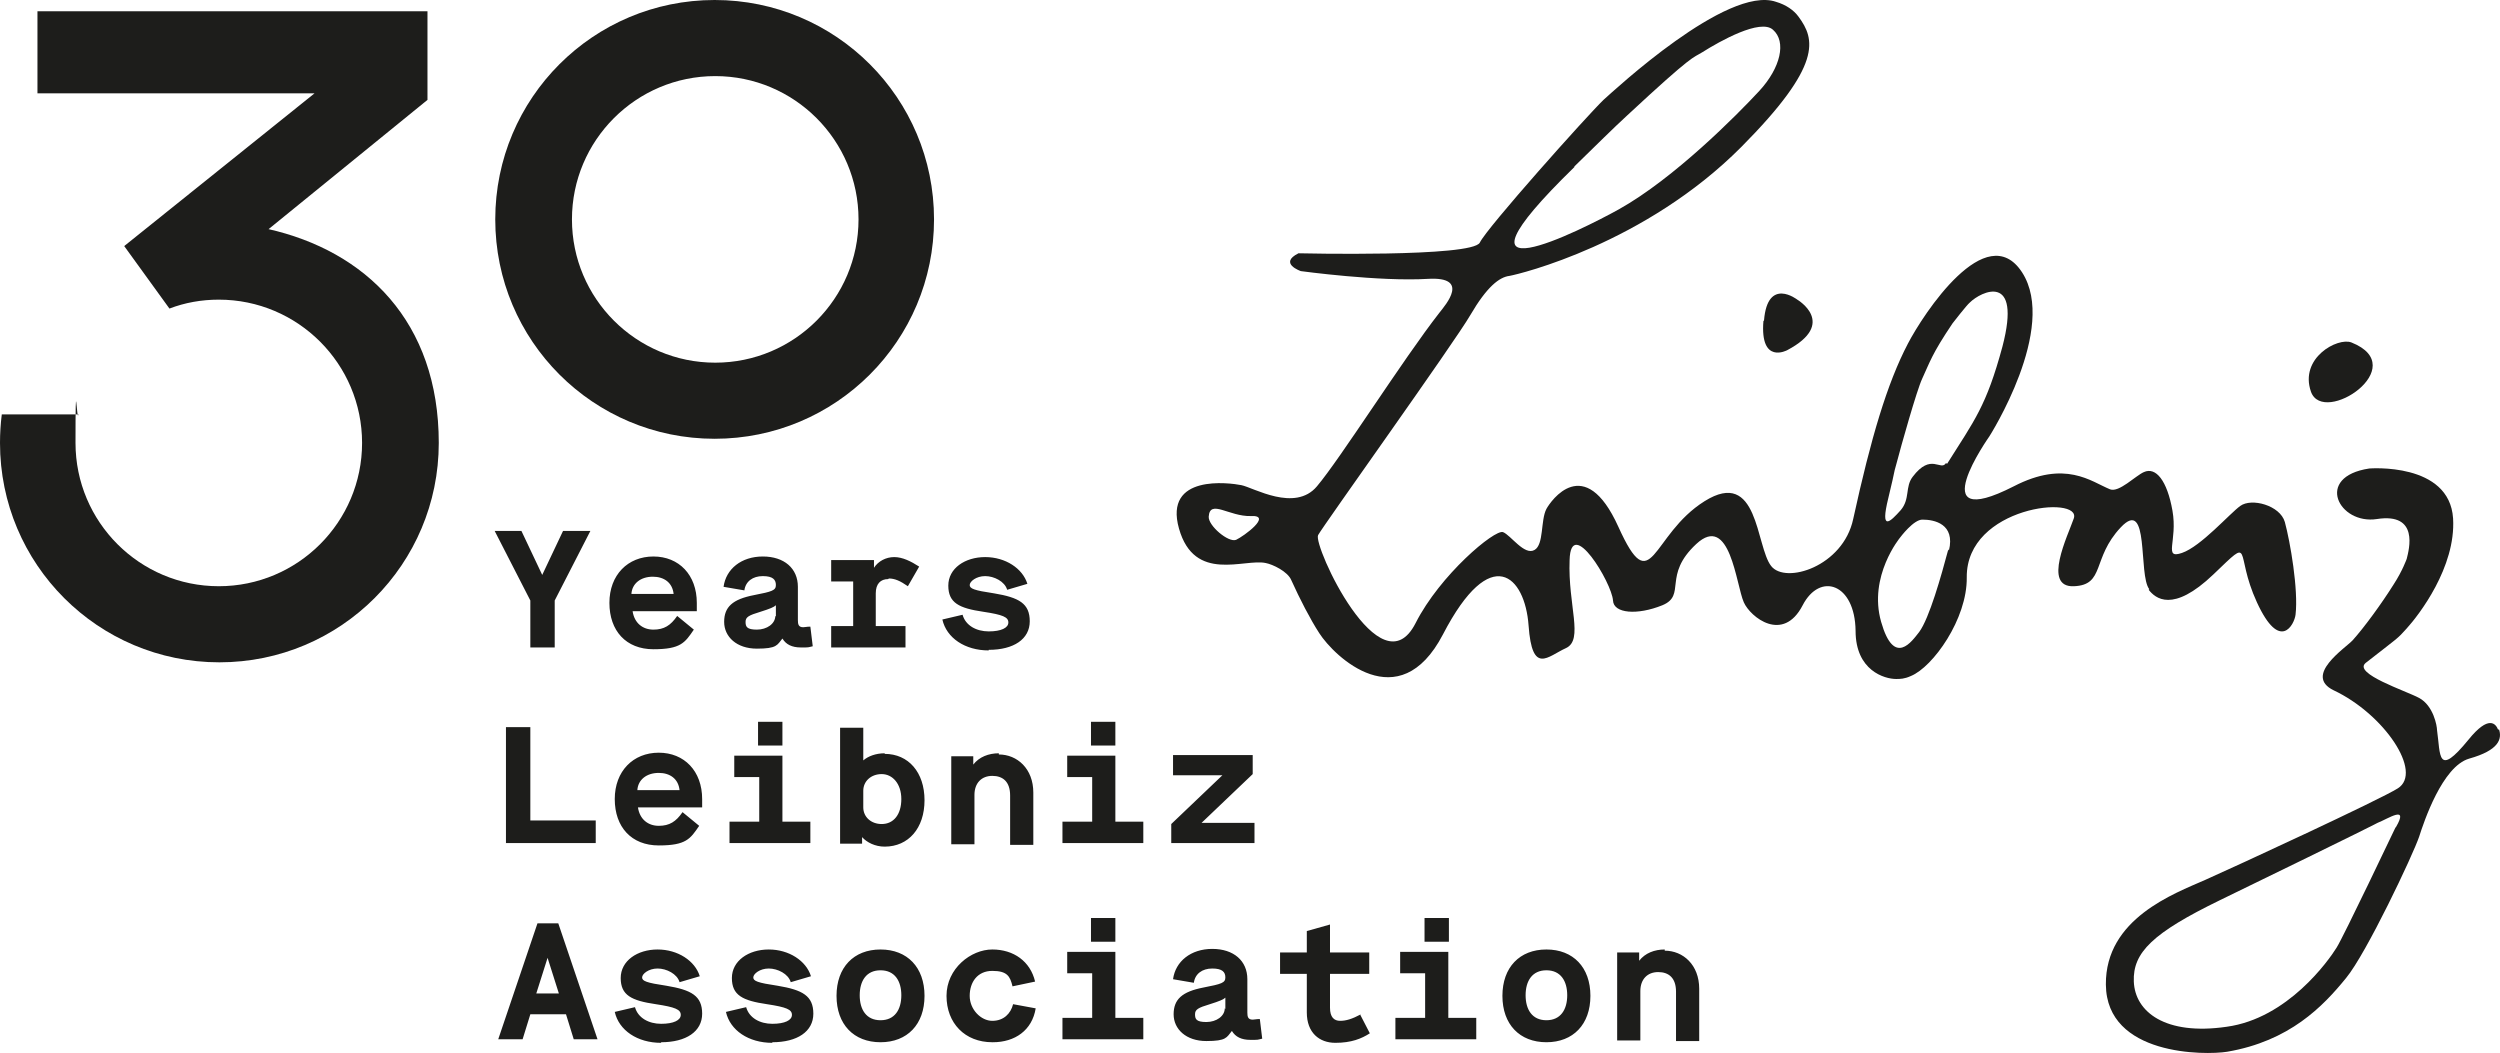
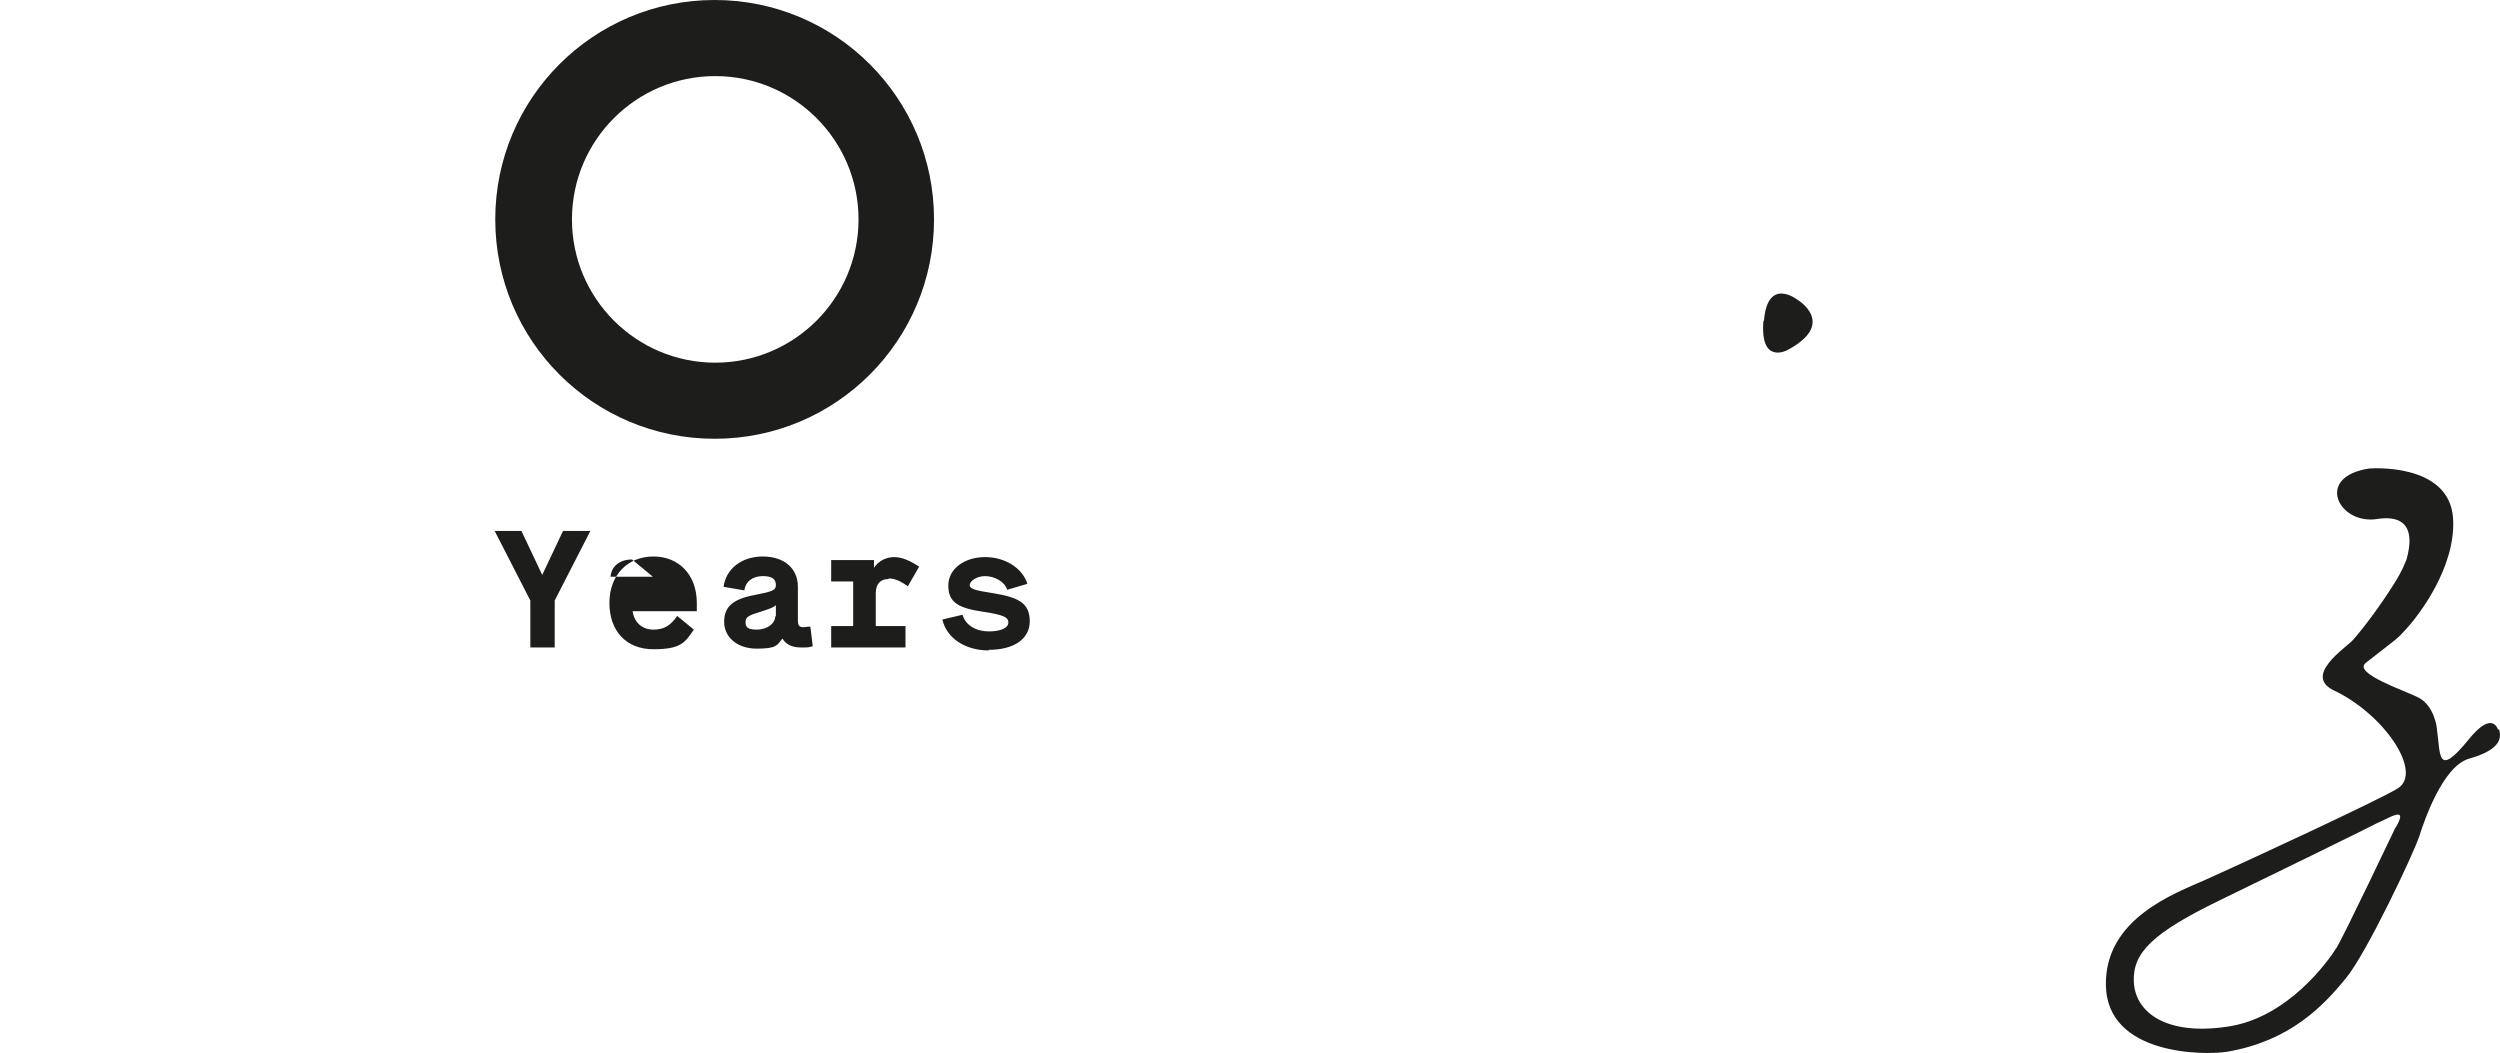
<svg xmlns="http://www.w3.org/2000/svg" id="Ebene_1" data-name="Ebene 1" viewBox="0 0 420.49 177.11">
  <defs>
    <style>
      .cls-1 {
        fill: #1d1d1b;
      }
    </style>
  </defs>
  <path class="cls-1" d="m157.1,36.9c0-20.4-16.5-36.9-36.9-36.9s-36.9,16.5-36.9,36.9,16.5,36.9,36.9,36.9,36.9-16.5,36.9-36.9h0Zm-12.7,0c0,13.3-10.8,24.1-24.1,24.1s-24.1-10.8-24.1-24.1,10.8-24.1,24.1-24.1,24.1,10.8,24.1,24.1h0Z" />
-   <path class="cls-1" d="m45.1,38.6l26.8-21.8V1.9H6.3v13.8h46.6l-31.9,25.6h0l-.1.1h0l7.6,10.5h0c2.6-1,5.4-1.5,8.3-1.5,13.3,0,24.1,10.8,24.1,24.1s-10.8,24.1-24.1,24.1-24.1-10.8-24.1-24.1.2-3.2.5-4.8H.3c-.2,1.6-.3,3.2-.3,4.8,0,20.4,16.5,36.9,36.9,36.9s36.9-16.5,36.9-36.9-12.3-32.3-28.8-36h0l.1.1Z" />
-   <path class="cls-1" d="m327.3,77.9c-.9,1.4-2.5-1.8-5.6,2.3-1.3,1.7-.4,3.7-2,5.6-1.8,2-3.5,3.7-2.1-2,1.4-5.8.7-3.4,1.4-5.9.7-2.7,3.4-12.3,4.3-14.2,1.3-2.8,1.6-4.1,5.1-9.3,0,0,2.4-3.1,2.9-3.5,1.9-1.9,8.8-5.2,5.5,7.4-2.7,10-4.7,12.4-9.3,19.7m.2,14.4c-1.2,4.5-3.2,11.6-4.9,13.9-1.2,1.5-4.2,6-6.4-1.7s3.2-14.2,3.2-14.2c0,0,2.3-3.1,3.8-3,1.9,0,5.5.7,4.4,5.2m-119.9-1.8c-1.3.5-4.7-2.4-4.6-3.9.2-3,3.4,0,7.1-.1,3.7-.2-1.2,3.4-2.5,4m56.9-62.8c3.7-3.6,6.5-6.4,8.9-8.6,11.3-10.5,11-9.6,12.6-10.6,3-1.9,9.8-5.7,11.9-3.8,2.3,2,1.3,6.4-2.3,10.3-3.7,4-14.3,14.7-23.6,19.9-6.3,3.5-31.3,16.1-7.5-7.1m96.6,71.1c1.1,1.4,4,4,10.9-2.6s3.4-3.8,7.3,4.7c3.9,8.5,6.3,3.7,6.5,2.1.5-4.2-.9-12.3-1.8-15.6-.8-2.8-5.6-4.1-7.5-2.7-1.8,1.3-6.6,6.8-9.8,7.9s-.7-2-1.6-7.1c-.9-5.1-2.8-7.4-4.8-6.5-1.4.6-4.2,3.5-5.7,2.9-3.2-1.3-7.5-5-16.2-.5-15.7,8-4.1-8.4-4.1-8.4,0,0,11.6-18.2,5.5-27.6-6-9.2-16.6,7-19.2,12-3.5,6.7-6.2,15.8-9.2,29.5-1.7,8-11.4,11-13.8,7.9-2.6-3.3-2.1-16.6-11.2-10.9s-8.8,16.9-14.5,4.3-11.4-4.3-12.1-3c-1,1.9-.4,6-2,6.9-1.7,1-4-2.5-5.3-3-1.4-.5-10.6,7.2-14.7,15.3-5.9,11.6-17.3-13.1-16.4-14.8.8-1.5,23-32.5,25.6-37,2.8-4.8,4.9-6.4,6.6-6.6,1.7-.3,22.8-5.4,39-21.7,13.7-13.8,12.4-18.1,9.6-21.9-.8-1.1-2.1-2-3.8-2.5-8.2-2.8-27.2,14.9-29,16.5-2.8,2.7-19.6,21.5-20.8,24-1.2,2.5-30.5,1.8-30.5,1.8-3.4,1.7.4,3,.4,3,0,0,13.2,1.8,21.4,1.3,7.1-.4,3,4.3,1.9,5.7-6.1,7.8-16.7,24.6-20.6,29.2-3.7,4.4-10.7.2-12.7-.2-2-.4-13.1-1.9-10.5,7.3,2.6,9.2,11,5,14.6,5.8,1.1.2,3.7,1.4,4.3,2.9,1.4,3.1,3.2,6.6,4.7,8.9,2.5,3.9,13.4,14.4,20.8.2,8.1-15.6,13.8-9.8,14.4-1.5.6,8.4,3.2,5.2,6.3,3.8,3-1.4.3-7.2.6-14.8.2-7.6,7.1,3.8,7.3,6.8.1,2.2,4.1,2.5,8.3.8,4.1-1.7,0-5,5.7-10.3s6.7,6.9,8,9.8c1.1,2.5,6.6,6.9,9.9.5,2.9-5.6,8.8-3.7,8.9,4.3,0,6.7,4.9,8.1,6.8,8.1.7,0,1.4,0,2.5-.5,3.7-1.5,9.5-9.6,9.4-16.6-.1-12,19.4-13.9,18-9.9-1,2.9-5.3,11.6,0,11.4s3-4.7,7.9-9.9c4.9-5.2,2.9,8,4.8,10.4" />
  <path class="cls-1" d="m296.6,54c-.6,7.4,4,4.9,4,4.9,8.5-4.5,1.7-8.5,1.7-8.5,0,0-5-3.9-5.6,3.5" />
  <path class="cls-1" d="m402.9,139.2s-8.8,18.5-9.9,20.2c-1.3,2.1-8.2,11.9-18.5,13.3-10.3,1.5-15.4-2.5-15.6-7.6-.2-4.9,3.2-8.2,14.5-13.7,25.3-12.3,26.5-13,26.5-13,1.8-.7,5.3-3.1,3.1.7m1.8-45v.3-.3h0Zm15.4,28.7c-.4-1.1-1.6-2.6-5,1.6-5.3,6.5-4.7,2.6-5.3-1.6,0-.7-.6-4.1-3-5.4-2.2-1.2-11.2-4.1-9-5.9,5.5-4.3,5.3-4,6.9-5.8,2-2.2,8.3-10.3,7.8-18.5-.6-9.5-14.1-8.4-14.1-8.4-9.3,1.4-5.1,9.5,1.3,8.5,7.1-1.1,5.4,5.1,5,6.7,0,0-.7,2-2.2,4.3-2,3.2-5,7.3-6.9,9.4-1.2,1.3-8.3,5.9-3.2,8.4,8.5,4,15.1,13.8,10.8,16.5-3,1.9-27,13-32.4,15.4-5.2,2.3-16.8,6.5-16.7,17.6.1,12,16.7,11.9,20.4,11.3,10.5-1.8,16.1-7.6,20-12.4,3.4-4.1,11.3-20.8,12.3-23.8.8-2.5,3.9-11.8,8.4-13.1,5-1.4,5.6-3.3,5-5" />
-   <path class="cls-1" d="m395.5,57.6c-2.3-.9-8.8,2.6-6.8,8.3,2.1,5.8,17.1-4.2,6.8-8.3" />
-   <path class="cls-1" d="m96.4,174.8h4.1l-6.6-19.5h-3.5l-6.6,19.5h4.1l1.3-4.2h6l1.3,4.2h-.1Zm-6.2-7.7l1.9-6,1.9,6h-3.8Zm21,8.2c4.2,0,6.9-1.8,6.9-4.8s-1.8-4-6-4.7c-3.4-.5-4.1-.8-4.1-1.4s1.1-1.5,2.6-1.5,3.3.9,3.7,2.3l3.4-1c-.8-2.6-3.7-4.5-7.1-4.5s-6.2,1.9-6.2,4.8,1.8,3.8,5.9,4.4c3.3.5,4.2.9,4.2,1.8s-1.2,1.5-3.3,1.5-3.9-1-4.4-2.8l-3.4.8c.7,3.1,3.8,5.2,7.8,5.2h0v-.1Zm18.7,0c4.2,0,6.9-1.8,6.9-4.8s-1.8-4-6-4.7c-3.4-.5-4.1-.8-4.1-1.4s1.1-1.5,2.6-1.5,3.3.9,3.7,2.3l3.4-1c-.8-2.6-3.7-4.5-7.1-4.5s-6.2,1.9-6.2,4.8,1.8,3.8,5.9,4.4c3.3.5,4.2.9,4.2,1.8s-1.2,1.5-3.3,1.5-3.9-1-4.4-2.8l-3.4.8c.7,3.1,3.8,5.2,7.8,5.2h0v-.1Zm18.2,0c4.5,0,7.4-3,7.4-7.8s-2.9-7.8-7.4-7.8-7.4,3-7.4,7.8,2.9,7.8,7.4,7.8h0Zm0-3.7c-2.4,0-3.5-1.8-3.5-4.2s1.1-4.2,3.5-4.2,3.5,1.8,3.5,4.2-1.1,4.2-3.5,4.2h0Zm18.9,3.7c3.7,0,6.6-2,7.2-5.7l-3.8-.7c-.4,1.6-1.6,2.8-3.5,2.8s-3.8-1.9-3.8-4.2,1.3-4.2,3.8-4.2,3,.9,3.4,2.6l3.8-.8c-.8-3.4-3.6-5.4-7.2-5.4s-7.7,3.2-7.7,7.8,3.1,7.8,7.7,7.8h.1Zm16.5-16.9h4.1v-4h-4.1v4h0Zm-4.9,16.4h13.7v-3.6h-4.7v-11.1h-8.1v3.6h4.2v7.5h-5v3.6h-.1Zm33.2-3.4c-.5,0-.8.1-1.1.1-.8,0-.9-.5-.9-1.2v-5.6c0-3.1-2.3-5.1-5.9-5.1s-6.2,2.1-6.6,5.1l3.5.6c.2-1.5,1.4-2.4,3.1-2.4s2.2.6,2.2,1.5-.6,1.1-3.7,1.7c-3.6.7-5,2-5,4.5s2.1,4.5,5.5,4.5,3.4-.6,4.3-1.7c.6,1,1.6,1.5,3.1,1.5s1.1,0,2-.2l-.4-3.3h-.1Zm-5.8-1.8c0,1.3-1.4,2.3-3.1,2.3s-1.9-.5-1.9-1.3.5-1.1,2.5-1.7c1.6-.5,2.3-.8,2.6-1.1v1.9h0l-.1-.1Zm22.9,1c-1.5.8-2.5,1.1-3.5,1.1s-1.7-.6-1.7-2.2v-5.7h6.6v-3.6h-6.6v-4.7l-3.9,1.1v3.6h-4.5v3.6h4.5v6.5c0,3.4,2.1,5.1,4.8,5.1s4.4-.7,5.8-1.6l-1.6-3.1h0l.1-.1Zm10.7-12.2h4.1v-4h-4.1v4h0Zm-5,16.4h13.7v-3.6h-4.7v-11.1h-8.1v3.6h4.2v7.5h-5v3.6h-.1Zm25.5.5c4.5,0,7.4-3,7.4-7.8s-2.9-7.8-7.4-7.8-7.4,3-7.4,7.8,2.9,7.8,7.4,7.8h0Zm0-3.7c-2.4,0-3.5-1.8-3.5-4.2s1.1-4.2,3.5-4.2,3.5,1.8,3.5,4.2-1.1,4.2-3.5,4.2h0Zm19.9-11.9c-1.7,0-3.3.6-4.3,1.9v-1.4h-3.7v14.8h3.9v-8.3c0-2,1.2-3.2,3-3.2s3,1,3,3.3v8.3h3.9v-8.8c0-4-2.7-6.4-5.8-6.4h0v-.2Z" />
-   <path class="cls-1" d="m85.1,122.3v19.5h15.1v-3.8h-11v-15.7h-4.1Zm22.1,13.5h10.9v-1.4c0-4.7-3-7.8-7.3-7.8s-7.4,3.1-7.4,7.8,2.8,7.8,7.4,7.8,5.3-1.1,6.8-3.3l-2.8-2.3c-1.1,1.6-2.2,2.3-4,2.3s-3.2-1.1-3.5-3.1h-.1Zm3.6-5.8c1.9,0,3.3,1,3.5,2.9h-7.1c.1-1.7,1.5-2.9,3.6-2.9h0Zm16.7-4.6h4.1v-4h-4.1v4h0Zm-4.9,16.4h13.7v-3.6h-4.7v-11.1h-8.1v3.6h4.2v7.5h-5v3.6h-.1Zm26.2-15.1c-1.5,0-2.8.5-3.6,1.2v-5.5h-3.9v19.5h3.7v-1.1c.8.9,2.2,1.6,3.8,1.6,4,0,6.7-3.1,6.7-7.8s-2.7-7.8-6.7-7.8h0v-.1Zm-.5,11.9c-1.8,0-3.1-1.2-3.1-2.8v-2.8c0-1.6,1.3-2.8,3.1-2.8s3.3,1.6,3.3,4.2-1.3,4.2-3.3,4.2h0Zm19.7-11.9c-1.7,0-3.3.6-4.3,1.9v-1.4h-3.7v14.8h3.9v-8.3c0-2,1.2-3.2,3-3.2s3,1,3,3.3v8.3h3.9v-8.8c0-4-2.7-6.4-5.8-6.4h0v-.2Zm15.5-1.3h4.1v-4h-4.1v4h0Zm-4.9,16.4h13.7v-3.6h-4.7v-11.1h-8.1v3.6h4.2v7.5h-5v3.6h-.1Zm18.5,0h13.9v-3.4h-8.9l8.6-8.2v-3.2h-13.4v3.4h8.3l-8.6,8.2v3.2h.1Z" />
-   <path class="cls-1" d="m94.7,89.3l-3.5,7.4-3.5-7.4h-4.5l6,11.7v7.9h4.1v-7.9l6-11.7h-4.6Zm11.6,13.5h10.9v-1.4c0-4.7-3-7.8-7.3-7.8s-7.4,3.1-7.4,7.8,2.8,7.8,7.4,7.8,5.3-1.1,6.8-3.3l-2.8-2.3c-1.1,1.6-2.2,2.3-4,2.3s-3.2-1.1-3.5-3.1h-.1Zm3.5-5.8c1.9,0,3.3,1,3.5,2.9h-7.1c.1-1.7,1.5-2.9,3.6-2.9h0Zm26.4,8.4c-.5,0-.8.1-1.1.1-.8,0-.9-.5-.9-1.2v-5.6c0-3.1-2.3-5.1-5.9-5.1s-6.2,2.1-6.6,5.1l3.5.6c.2-1.5,1.4-2.4,3.1-2.4s2.2.6,2.2,1.5-.6,1.1-3.7,1.7c-3.6.7-5,2-5,4.5s2.1,4.5,5.5,4.5,3.4-.6,4.3-1.7c.6,1,1.6,1.5,3.1,1.5s1.1,0,2-.2l-.4-3.3h-.1Zm-5.8-1.8c0,1.3-1.4,2.3-3.1,2.3s-1.9-.5-1.9-1.3.5-1.1,2.5-1.7c1.6-.5,2.3-.8,2.6-1.1v1.9h0l-.1-.1Zm19.1-6.3c1,0,1.9.4,3.2,1.3l1.9-3.3c-1.4-.9-2.8-1.6-4.2-1.6s-2.7.7-3.4,1.8v-1.3h-7.2v3.6h3.7v7.5h-3.7v3.6h12.5v-3.6h-5v-5.5c0-1.6.8-2.4,2.1-2.4h0l.1-.1Zm16.8,12c4.2,0,6.9-1.8,6.9-4.8s-1.8-4-6-4.7c-3.4-.5-4.1-.8-4.1-1.4s1.1-1.5,2.6-1.5,3.3.9,3.7,2.3l3.4-1c-.8-2.6-3.7-4.5-7.1-4.5s-6.2,1.9-6.2,4.8,1.8,3.8,5.9,4.4c3.3.5,4.2.9,4.2,1.8s-1.2,1.5-3.3,1.5-3.9-1-4.4-2.8l-3.4.8c.7,3.1,3.8,5.2,7.8,5.2h0v-.1Z" />
+   <path class="cls-1" d="m94.7,89.3l-3.5,7.4-3.5-7.4h-4.5l6,11.7v7.9h4.1v-7.9l6-11.7h-4.6Zm11.6,13.5h10.9v-1.4c0-4.7-3-7.8-7.3-7.8s-7.4,3.1-7.4,7.8,2.8,7.8,7.4,7.8,5.3-1.1,6.8-3.3l-2.8-2.3c-1.1,1.6-2.2,2.3-4,2.3s-3.2-1.1-3.5-3.1h-.1Zm3.5-5.8h-7.1c.1-1.7,1.5-2.9,3.6-2.9h0Zm26.4,8.4c-.5,0-.8.1-1.1.1-.8,0-.9-.5-.9-1.2v-5.6c0-3.1-2.3-5.1-5.9-5.1s-6.2,2.1-6.6,5.1l3.5.6c.2-1.5,1.4-2.4,3.1-2.4s2.2.6,2.2,1.5-.6,1.1-3.7,1.7c-3.6.7-5,2-5,4.5s2.1,4.5,5.5,4.5,3.4-.6,4.3-1.7c.6,1,1.6,1.5,3.1,1.5s1.1,0,2-.2l-.4-3.3h-.1Zm-5.8-1.8c0,1.3-1.4,2.3-3.1,2.3s-1.9-.5-1.9-1.3.5-1.1,2.5-1.7c1.6-.5,2.3-.8,2.6-1.1v1.9h0l-.1-.1Zm19.1-6.3c1,0,1.9.4,3.2,1.3l1.9-3.3c-1.4-.9-2.8-1.6-4.2-1.6s-2.7.7-3.4,1.8v-1.3h-7.2v3.6h3.7v7.5h-3.7v3.6h12.5v-3.6h-5v-5.5c0-1.6.8-2.4,2.1-2.4h0l.1-.1Zm16.8,12c4.2,0,6.9-1.8,6.9-4.8s-1.8-4-6-4.7c-3.4-.5-4.1-.8-4.1-1.4s1.1-1.5,2.6-1.5,3.3.9,3.7,2.3l3.4-1c-.8-2.6-3.7-4.5-7.1-4.5s-6.2,1.9-6.2,4.8,1.8,3.8,5.9,4.4c3.3.5,4.2.9,4.2,1.8s-1.2,1.5-3.3,1.5-3.9-1-4.4-2.8l-3.4.8c.7,3.1,3.8,5.2,7.8,5.2h0v-.1Z" />
</svg>